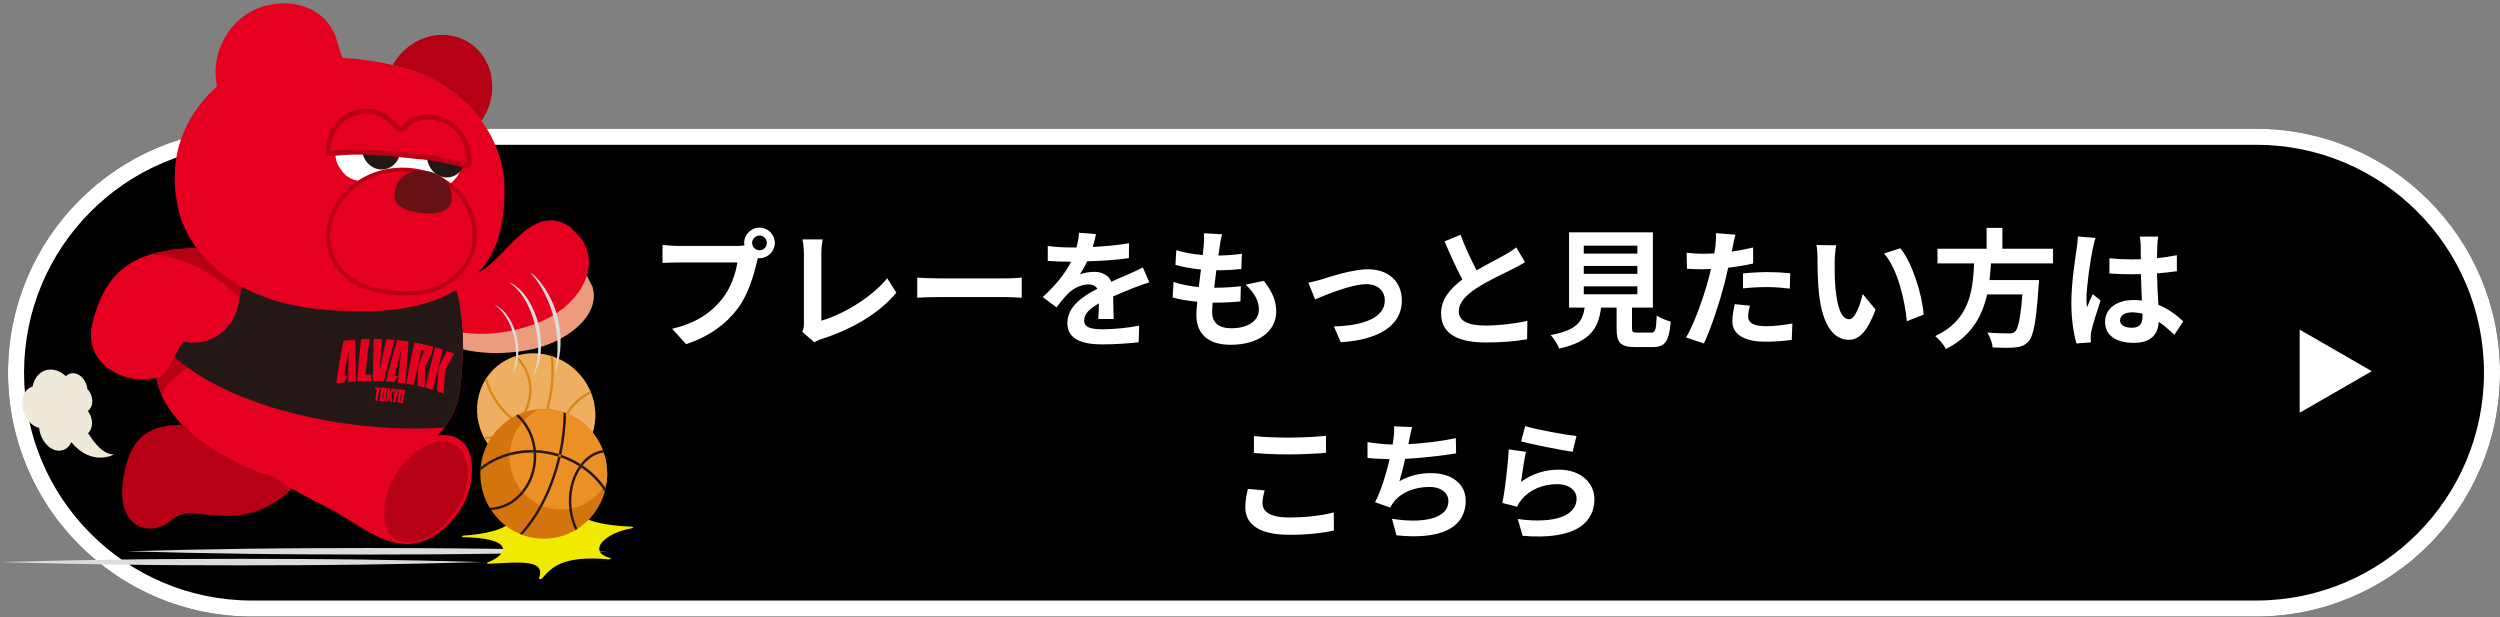
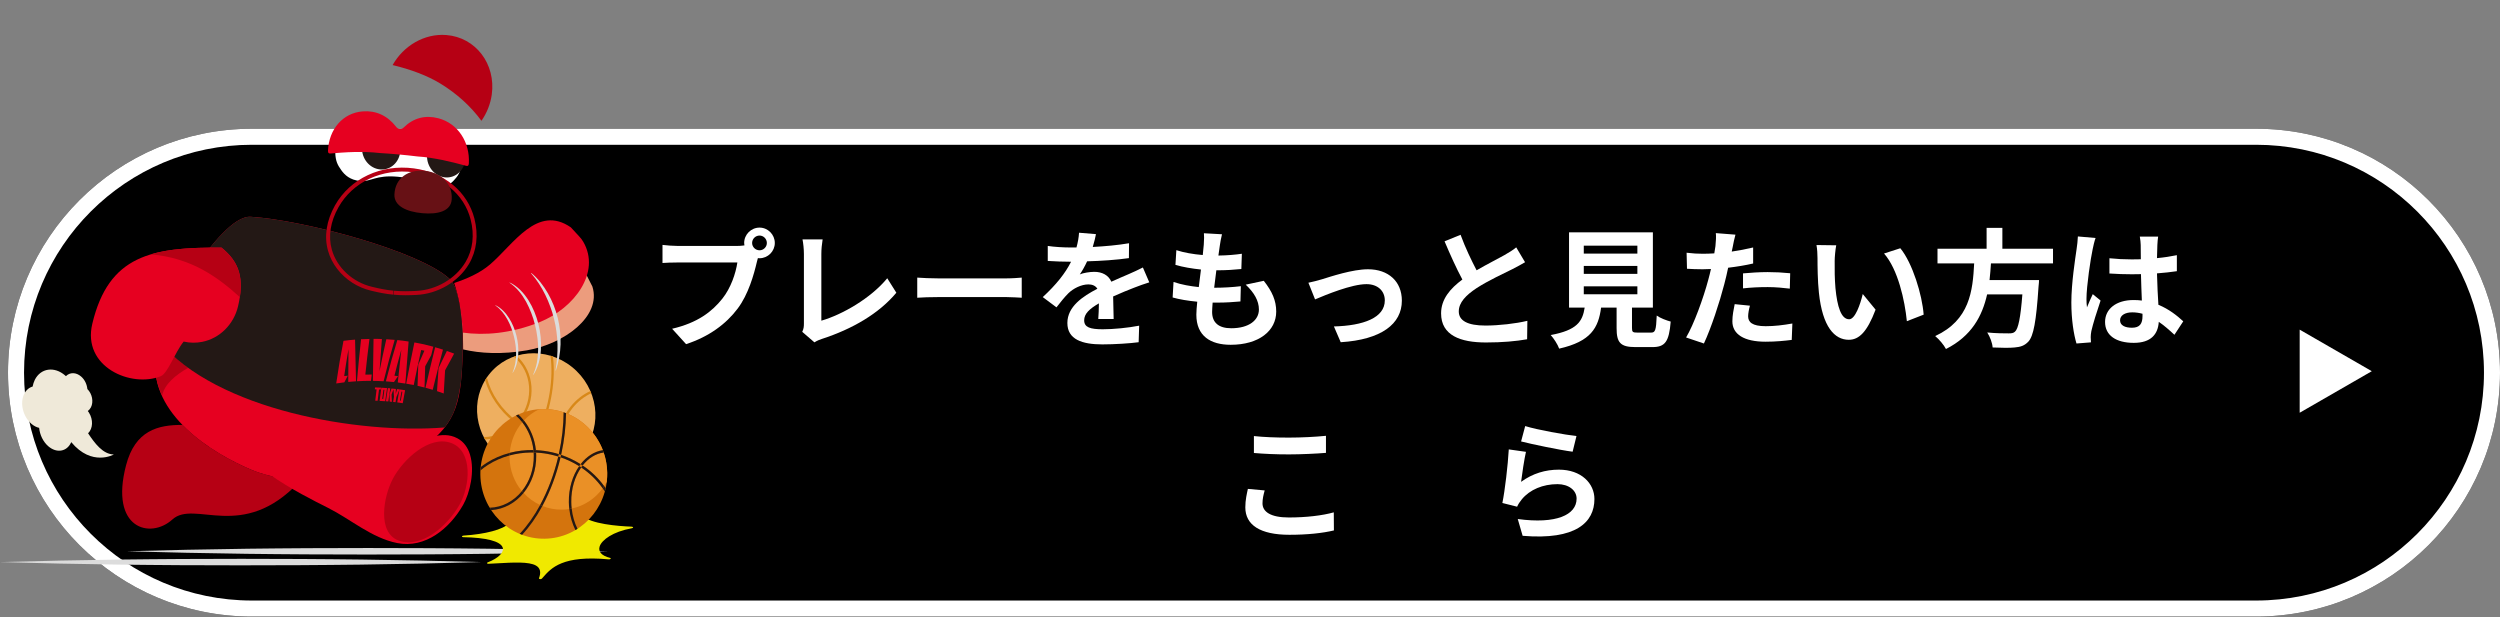
<svg xmlns="http://www.w3.org/2000/svg" width="312" height="77" viewBox="0 0 312 77" fill="none">
  <rect x="0" y="0" width="312" height="77" fill="#808080" stroke="none" />
  <path d="M1 46.507C1 29.696 14.628 16.067 31.44 16.067H281.56C298.372 16.067 312 29.696 312 46.507V46.507C312 63.318 298.372 76.947 281.56 76.947H31.44C14.628 76.947 1 63.318 1 46.507V46.507Z" fill="black" />
  <path fill-rule="evenodd" clip-rule="evenodd" d="M281.56 18.067H31.44C15.733 18.067 3 30.8 3 46.507C3 62.214 15.733 74.947 31.44 74.947H281.56C297.267 74.947 310 62.214 310 46.507C310 30.8 297.267 18.067 281.56 18.067ZM31.44 16.067C14.628 16.067 1 29.696 1 46.507C1 63.318 14.628 76.947 31.44 76.947H281.56C298.372 76.947 312 63.318 312 46.507C312 29.696 298.372 16.067 281.56 16.067H31.44Z" fill="white" />
  <path d="M296 46.325L287 51.51L287 41.139L296 46.325Z" fill="white" />
  <path d="M93.864 30.325C93.864 30.821 94.28 31.237 94.792 31.237C95.288 31.237 95.704 30.821 95.704 30.325C95.704 29.813 95.288 29.397 94.792 29.397C94.28 29.397 93.864 29.813 93.864 30.325ZM92.872 30.325C92.872 29.269 93.736 28.405 94.792 28.405C95.832 28.405 96.696 29.269 96.696 30.325C96.696 31.365 95.832 32.229 94.792 32.229C94.728 32.229 94.648 32.229 94.584 32.213C94.536 32.389 94.504 32.549 94.456 32.693C94.088 34.261 93.4 36.741 92.056 38.517C90.616 40.437 88.472 42.021 85.624 42.949L83.88 41.029C87.048 40.293 88.856 38.901 90.152 37.269C91.208 35.941 91.816 34.133 92.024 32.757H84.584C83.848 32.757 83.08 32.789 82.68 32.821V30.565C83.144 30.629 84.056 30.693 84.584 30.693H91.992C92.216 30.693 92.568 30.677 92.904 30.629C92.888 30.533 92.872 30.437 92.872 30.325Z" fill="white" />
  <path d="M100.12 41.413C100.312 41.013 100.328 40.741 100.328 40.373V31.701C100.328 31.093 100.248 30.341 100.152 29.877H102.664C102.568 30.501 102.504 31.077 102.504 31.701V40.021C105.112 39.269 108.68 37.221 110.728 34.725L111.864 36.533C109.672 39.157 106.36 41.061 102.584 42.293C102.36 42.373 102.008 42.485 101.64 42.725L100.12 41.413Z" fill="white" />
  <path d="M114.472 34.645C115.048 34.693 116.216 34.741 117.048 34.741H125.64C126.392 34.741 127.096 34.677 127.512 34.645V37.157C127.128 37.141 126.312 37.077 125.64 37.077H117.048C116.136 37.077 115.064 37.109 114.472 37.157V34.645Z" fill="white" />
  <path d="M136.776 29.221C136.696 29.621 136.584 30.149 136.376 30.821C137.896 30.741 139.496 30.597 140.904 30.357L140.888 32.213C139.368 32.437 137.4 32.565 135.672 32.613C135.4 33.205 135.08 33.781 134.76 34.245C135.176 34.053 136.04 33.925 136.568 33.925C137.544 33.925 138.344 34.341 138.696 35.157C139.528 34.773 140.2 34.501 140.856 34.213C141.48 33.941 142.04 33.685 142.632 33.381L143.432 35.237C142.92 35.381 142.072 35.701 141.528 35.909C140.808 36.197 139.896 36.549 138.92 36.997C138.936 37.893 138.968 39.077 138.984 39.813H137.064C137.112 39.333 137.128 38.565 137.144 37.861C135.944 38.549 135.304 39.173 135.304 39.973C135.304 40.853 136.056 41.093 137.624 41.093C138.984 41.093 140.76 40.917 142.168 40.645L142.104 42.709C141.048 42.853 139.08 42.981 137.576 42.981C135.064 42.981 133.208 42.373 133.208 40.309C133.208 38.261 135.128 36.981 136.952 36.037C136.712 35.637 136.28 35.493 135.832 35.493C134.936 35.493 133.944 36.005 133.336 36.597C132.856 37.077 132.392 37.653 131.848 38.357L130.136 37.077C131.816 35.525 132.952 34.101 133.672 32.661C133.592 32.661 133.528 32.661 133.464 32.661C132.808 32.661 131.64 32.629 130.76 32.565V30.693C131.576 30.821 132.76 30.885 133.576 30.885C133.816 30.885 134.088 30.885 134.344 30.885C134.52 30.245 134.632 29.621 134.664 29.045L136.776 29.221Z" fill="white" />
  <path d="M152.504 29.237C152.36 29.813 152.296 30.245 152.232 30.661C152.184 30.933 152.12 31.365 152.056 31.893C153.208 31.877 154.232 31.781 154.984 31.669L154.92 33.573C153.96 33.669 153.08 33.733 151.8 33.733C151.704 34.437 151.608 35.189 151.528 35.909C151.56 35.909 151.608 35.909 151.64 35.909C152.632 35.909 153.816 35.845 154.856 35.717L154.808 37.621C153.912 37.701 152.984 37.765 151.976 37.765C151.768 37.765 151.544 37.765 151.336 37.765C151.304 38.245 151.272 38.645 151.272 38.933C151.272 40.261 152.088 40.965 153.656 40.965C155.896 40.965 157.112 39.941 157.112 38.629C157.112 37.541 156.52 36.517 155.464 35.525L157.72 35.045C158.776 36.389 159.272 37.525 159.272 38.885C159.272 41.301 157.096 43.029 153.592 43.029C151.08 43.029 149.304 41.941 149.304 39.269C149.304 38.885 149.352 38.309 149.416 37.653C148.248 37.541 147.192 37.365 146.344 37.125L146.456 35.189C147.496 35.541 148.568 35.717 149.608 35.829C149.704 35.109 149.8 34.357 149.88 33.637C148.776 33.525 147.64 33.333 146.696 33.061L146.808 31.221C147.736 31.525 148.936 31.733 150.104 31.829C150.152 31.333 150.2 30.901 150.232 30.533C150.28 29.781 150.28 29.461 150.248 29.109L152.504 29.237Z" fill="white" />
  <path d="M163.288 35.285C163.768 35.189 164.504 34.997 164.984 34.853C166.072 34.517 168.792 33.605 170.728 33.605C173.256 33.605 174.952 35.109 174.952 37.525C174.952 40.421 172.408 42.389 167.32 42.709L166.472 40.741C170.136 40.645 172.824 39.669 172.824 37.493C172.824 36.293 171.928 35.461 170.536 35.461C168.68 35.461 165.48 36.789 164.12 37.365L163.288 35.285Z" fill="white" />
  <path d="M182.28 29.301C182.888 30.965 183.64 32.501 184.28 33.733C185.592 32.965 186.984 32.277 187.736 31.845C188.344 31.493 188.808 31.221 189.224 30.869L190.328 32.725C189.848 33.013 189.336 33.285 188.744 33.589C187.752 34.085 185.736 35.013 184.28 35.957C182.952 36.837 182.056 37.749 182.056 38.869C182.056 40.021 183.16 40.629 185.384 40.629C187.032 40.629 189.192 40.389 190.616 40.037L190.584 42.341C189.224 42.581 187.528 42.741 185.448 42.741C182.264 42.741 179.848 41.861 179.848 39.109C179.848 37.349 180.968 36.021 182.504 34.885C181.768 33.525 181 31.813 180.28 30.117L182.28 29.301Z" fill="white" />
  <path d="M197.656 35.733V36.725H204.344V35.733H197.656ZM197.656 33.189V34.181H204.344V33.189H197.656ZM197.656 30.661V31.653H204.344V30.661H197.656ZM204.376 41.509H206.04C206.584 41.509 206.68 41.237 206.76 39.381C207.16 39.685 208.008 40.005 208.504 40.133C208.296 42.661 207.8 43.317 206.216 43.317H204.104C202.2 43.317 201.752 42.741 201.752 40.949V38.389H199.816C199.48 40.933 198.536 42.613 194.584 43.509C194.408 42.997 193.896 42.213 193.528 41.813C196.808 41.205 197.496 40.133 197.768 38.389H195.816V28.997H206.28V38.389H203.672V40.933C203.672 41.445 203.768 41.509 204.376 41.509Z" fill="white" />
  <path d="M218.392 38.149C218.264 38.597 218.168 39.125 218.168 39.477C218.168 40.181 218.648 40.709 220.36 40.709C221.432 40.709 222.536 40.581 223.688 40.373L223.608 42.421C222.712 42.533 221.624 42.645 220.344 42.645C217.656 42.645 216.2 41.717 216.2 40.101C216.2 39.365 216.36 38.597 216.488 37.957L218.392 38.149ZM216.584 29.285C216.456 29.717 216.312 30.437 216.248 30.789C216.216 30.965 216.168 31.173 216.12 31.397C217.016 31.269 217.912 31.093 218.792 30.885V32.885C217.832 33.109 216.744 33.285 215.672 33.413C215.528 34.101 215.368 34.805 215.192 35.461C214.616 37.701 213.544 40.965 212.648 42.869L210.424 42.117C211.384 40.517 212.6 37.157 213.192 34.917C213.304 34.485 213.432 34.037 213.528 33.573C213.16 33.589 212.808 33.605 212.472 33.605C211.704 33.605 211.096 33.573 210.536 33.541L210.488 31.541C211.304 31.637 211.848 31.669 212.504 31.669C212.968 31.669 213.448 31.653 213.944 31.621C214.008 31.269 214.056 30.965 214.088 30.709C214.152 30.117 214.184 29.461 214.136 29.093L216.584 29.285ZM217.528 34.117C218.424 34.037 219.576 33.957 220.6 33.957C221.512 33.957 222.472 34.005 223.416 34.101L223.368 36.021C222.568 35.925 221.592 35.829 220.616 35.829C219.528 35.829 218.536 35.877 217.528 35.989V34.117Z" fill="white" />
  <path d="M229.16 30.613C229.048 31.189 228.968 32.117 228.968 32.565C228.952 33.605 228.968 34.805 229.064 35.957C229.288 38.261 229.768 39.845 230.776 39.845C231.528 39.845 232.168 37.973 232.472 36.693L234.072 38.645C233.016 41.429 232.008 42.405 230.728 42.405C228.968 42.405 227.448 40.821 227 36.533C226.84 35.061 226.824 33.189 226.824 32.213C226.824 31.765 226.792 31.077 226.696 30.581L229.16 30.613ZM237.16 30.981C238.68 32.821 239.896 36.821 240.072 39.269L237.976 40.085C237.72 37.509 236.872 33.621 235.128 31.637L237.16 30.981Z" fill="white" />
  <path d="M256.216 32.869H248.472C248.424 33.557 248.376 34.261 248.296 34.949H254.472C254.472 34.949 254.456 35.525 254.408 35.781C254.12 40.133 253.784 41.925 253.144 42.629C252.664 43.141 252.168 43.301 251.416 43.365C250.824 43.429 249.752 43.413 248.68 43.365C248.648 42.821 248.36 42.037 248.008 41.493C249.112 41.605 250.232 41.605 250.696 41.605C251.048 41.605 251.272 41.573 251.464 41.397C251.88 41.045 252.168 39.653 252.392 36.741H247.992C247.384 39.445 246.056 41.941 242.856 43.557C242.584 43.029 242.008 42.357 241.512 41.941C245.832 39.941 246.2 36.293 246.376 32.869H241.8V31.045H247.928V28.437H249.896V31.045H256.216V32.869Z" fill="white" />
  <path d="M264.584 39.973C264.584 40.629 265.224 40.901 266.072 40.901C267.048 40.901 267.384 40.389 267.384 39.445C267.384 39.365 267.384 39.269 267.384 39.157C266.968 39.045 266.536 38.981 266.104 38.981C265.192 38.981 264.584 39.365 264.584 39.973ZM269.336 29.525C269.288 29.829 269.256 30.213 269.24 30.565C269.224 30.917 269.208 31.509 269.192 32.213C270.072 32.133 270.904 32.005 271.672 31.845V33.845C270.904 33.957 270.072 34.053 269.192 34.117C269.224 35.669 269.304 36.949 269.368 38.037C270.696 38.581 271.704 39.397 272.472 40.101L271.368 41.781C270.696 41.157 270.056 40.597 269.416 40.165C269.32 41.701 268.456 42.789 266.296 42.789C264.088 42.789 262.712 41.861 262.712 40.181C262.712 38.565 264.088 37.445 266.264 37.445C266.632 37.445 266.984 37.461 267.304 37.509C267.272 36.517 267.208 35.349 267.192 34.213C266.808 34.229 266.424 34.229 266.056 34.229C265.112 34.229 264.2 34.197 263.256 34.133V32.229C264.168 32.325 265.096 32.373 266.056 32.373C266.424 32.373 266.808 32.373 267.176 32.357C267.176 31.573 267.16 30.917 267.16 30.581C267.16 30.341 267.112 29.845 267.048 29.525H269.336ZM261.528 29.701C261.4 30.021 261.208 30.837 261.16 31.125C260.92 32.197 260.392 35.717 260.392 37.317C260.392 37.637 260.408 38.037 260.456 38.357C260.664 37.797 260.936 37.253 261.176 36.709L262.152 37.509C261.704 38.821 261.192 40.453 261 41.317C260.952 41.541 260.92 41.893 260.92 42.069C260.92 42.229 260.936 42.501 260.952 42.725L259.144 42.869C258.808 41.749 258.504 39.925 258.504 37.749C258.504 35.333 258.984 32.309 259.16 31.077C259.224 30.629 259.304 30.021 259.32 29.509L261.528 29.701Z" fill="white" />
  <path d="M156.488 54.421C157.672 54.549 159.16 54.613 160.84 54.613C162.424 54.613 164.248 54.517 165.48 54.389V56.517C164.36 56.613 162.376 56.709 160.856 56.709C159.176 56.709 157.784 56.645 156.488 56.533V54.421ZM157.832 61.205C157.672 61.781 157.56 62.277 157.56 62.821C157.56 63.845 158.536 64.581 160.84 64.581C163 64.581 165.048 64.341 166.456 63.941L166.472 66.197C165.08 66.533 163.16 66.741 160.92 66.741C157.256 66.741 155.416 65.509 155.416 63.317C155.416 62.389 155.608 61.605 155.736 61.013L157.832 61.205Z" fill="white" />
-   <path d="M176.248 53.301C176.072 53.861 175.976 54.405 175.864 54.933C175.832 55.077 175.8 55.253 175.768 55.429C177.592 55.333 179.752 55.093 181.688 54.677L181.72 56.581C180.056 56.853 177.512 57.157 175.368 57.269C175.144 58.245 174.888 59.269 174.648 60.053C175.944 59.333 177.192 59.045 178.616 59.045C181.208 59.045 182.92 60.421 182.92 62.469C182.92 66.069 179.448 67.365 174.28 66.805L173.72 64.741C177.224 65.317 180.76 64.885 180.76 62.533C180.76 61.573 179.944 60.773 178.376 60.773C176.536 60.773 174.904 61.429 173.944 62.645C173.768 62.869 173.656 63.077 173.496 63.349L171.608 62.677C172.376 61.189 173.016 59.061 173.432 57.301C172.424 57.285 171.48 57.237 170.664 57.157V55.173C171.624 55.333 172.824 55.461 173.8 55.477C173.832 55.237 173.864 55.013 173.896 54.821C173.992 54.133 174.008 53.733 173.976 53.205L176.248 53.301Z" fill="white" />
  <path d="M190.344 53.173C191.864 53.653 195.352 54.261 196.744 54.421L196.264 56.373C194.648 56.165 191.08 55.413 189.832 55.093L190.344 53.173ZM190.44 56.389C190.232 57.269 189.944 59.221 189.832 60.133C191.288 59.077 192.872 58.613 194.552 58.613C197.352 58.613 198.984 60.341 198.984 62.277C198.984 65.189 196.68 67.429 190.024 66.869L189.416 64.773C194.216 65.429 196.76 64.261 196.76 62.229C196.76 61.189 195.768 60.421 194.376 60.421C192.568 60.421 190.936 61.093 189.928 62.309C189.64 62.661 189.48 62.917 189.336 63.237L187.496 62.773C187.816 61.205 188.184 58.069 188.296 56.085L190.44 56.389Z" fill="white" />
  <g clip-path="url(#clip0_241_1271)">
    <path d="M73.933 35.766C73.865 35.646 73.262 34.438 73.241 34.407C70.542 30.663 66.13 35.037 62.616 36.703C60.913 37.511 59.06 37.828 57.394 38.016C57.672 39.703 57.812 41.655 57.801 43.608C59.927 44.108 62.605 44.259 65.758 43.722C70.408 42.926 75.099 39.468 73.933 35.771V35.766Z" fill="#EC9C7D" />
    <path d="M72.787 30.168C72.648 29.929 72.477 29.71 72.291 29.512C71.925 29.116 71.27 28.398 71.244 28.377C67.059 25.482 64.118 30.46 61.161 33.001C59.86 34.115 58.199 34.808 56.681 35.323C57.218 36.891 57.636 39.13 57.755 41.509C60.412 41.879 63.73 41.645 67.332 40.208C71.672 38.479 75.021 33.98 72.787 30.168Z" fill="#E60020" />
    <path d="M22.778 53.032C19.733 53.006 16.869 53.709 15.734 58.057C13.644 66.034 18.779 67.315 21.514 64.831C24.3 62.306 30.229 67.7 37.34 60.15C37.34 60.062 37.34 59.978 37.335 59.895C35.111 59.765 33.073 59.338 31.427 58.65C28.702 57.51 25.286 55.604 22.783 53.032H22.778Z" fill="#B60014" />
    <path d="M61.032 46.732C63.498 43.608 68.132 43.186 71.383 45.8C74.634 48.408 75.274 53.063 72.813 56.188C70.346 59.312 65.712 59.734 62.461 57.12C59.21 54.511 58.57 49.856 61.032 46.732Z" fill="#EEAF60" />
    <path d="M70.016 55.058C69.918 55.047 69.82 55.037 69.717 55.026C69.758 56.125 70.135 57.135 70.847 57.88C70.934 57.828 71.022 57.776 71.11 57.718C70.429 57.031 70.062 56.089 70.011 55.058H70.016Z" fill="#D88818" />
    <path d="M69.717 54.725C69.815 54.741 69.913 54.752 70.011 54.757C70.026 53.502 70.496 52.148 71.414 50.976C72.09 50.117 72.921 49.477 73.793 49.076C73.757 48.982 73.716 48.888 73.68 48.8C72.761 49.216 71.889 49.888 71.177 50.789C70.222 52.002 69.732 53.413 69.711 54.725H69.717Z" fill="#D88818" />
    <path d="M64.757 52.33C64.685 52.418 64.613 52.507 64.541 52.59C64.623 52.653 64.701 52.71 64.783 52.767C64.856 52.684 64.922 52.6 64.995 52.517C66.992 49.987 66.734 46.399 64.458 44.399C64.345 44.436 64.236 44.472 64.123 44.509C66.404 46.378 66.692 49.877 64.763 52.33H64.757Z" fill="#D88818" />
    <path d="M64.577 52.991C64.494 52.934 64.417 52.871 64.334 52.809C63.245 53.928 61.806 54.522 60.371 54.553C60.423 54.652 60.474 54.751 60.531 54.85C62.002 54.782 63.467 54.142 64.577 52.991Z" fill="#D88818" />
    <path d="M67.111 54.032C67.203 54.069 67.296 54.105 67.389 54.142C68.844 50.768 69.36 47.331 69.004 44.483C68.901 44.446 68.803 44.415 68.7 44.384C69.082 47.201 68.576 50.643 67.111 54.027V54.032Z" fill="#D88818" />
    <path d="M67.27 54.423C67.178 54.386 67.085 54.35 66.992 54.313C66.987 54.329 66.981 54.345 66.971 54.355C66.311 55.824 65.511 57.167 64.628 58.354C64.727 58.391 64.825 58.427 64.923 58.458C65.8 57.276 66.584 55.938 67.245 54.48C67.255 54.459 67.26 54.444 67.27 54.423Z" fill="#D88818" />
    <path d="M66.373 53.71C65.805 53.434 65.279 53.117 64.783 52.768C64.716 52.846 64.649 52.919 64.577 52.992C65.093 53.361 65.65 53.694 66.244 53.981C66.491 54.101 66.744 54.21 66.992 54.309C67.033 54.215 67.074 54.127 67.111 54.033C66.863 53.934 66.615 53.825 66.367 53.71H66.373Z" fill="#D88818" />
    <path d="M67.389 54.142C67.348 54.235 67.312 54.329 67.27 54.418C68.076 54.72 68.896 54.917 69.716 55.027C69.716 54.928 69.716 54.824 69.716 54.72C68.937 54.615 68.158 54.423 67.394 54.142H67.389Z" fill="#D88818" />
    <path d="M70.011 54.756C70.011 54.861 70.011 54.959 70.011 55.058C71.275 55.183 72.524 55.079 73.685 54.736C73.742 54.616 73.788 54.491 73.84 54.371C72.637 54.767 71.332 54.897 70.005 54.756H70.011Z" fill="#D88818" />
    <path d="M64.334 52.809C64.401 52.736 64.474 52.663 64.541 52.59C62.605 51.143 61.279 49.169 60.758 47.112C60.681 47.222 60.608 47.336 60.541 47.451C61.088 49.372 62.311 51.2 64.056 52.6C64.143 52.673 64.241 52.741 64.334 52.809Z" fill="#D88818" />
    <path d="M70.011 54.756C69.913 54.745 69.815 54.735 69.717 54.725C69.717 54.829 69.717 54.928 69.717 55.032C69.815 55.043 69.913 55.053 70.016 55.064C70.016 54.965 70.011 54.86 70.016 54.761L70.011 54.756Z" fill="#D88818" />
    <path d="M64.535 52.59C64.468 52.663 64.401 52.741 64.329 52.809C64.412 52.872 64.489 52.934 64.572 52.992C64.644 52.919 64.711 52.846 64.778 52.767C64.695 52.71 64.613 52.647 64.535 52.59Z" fill="#D88818" />
    <path d="M67.111 54.032C67.069 54.126 67.033 54.215 66.992 54.309C67.085 54.345 67.178 54.387 67.27 54.418C67.312 54.324 67.348 54.236 67.389 54.142C67.296 54.105 67.203 54.069 67.111 54.032Z" fill="#D88818" />
    <path d="M60.098 70.147C55.113 70.002 50.128 69.897 45.138 69.83C42.64 69.793 40.137 69.783 37.64 69.762C34.636 69.752 33.135 69.746 30.131 69.741C27.123 69.752 25.621 69.752 22.613 69.762C20.105 69.783 17.597 69.793 15.089 69.83C10.057 69.897 5.026 70.002 0 70.147C4.985 70.293 9.97 70.397 14.955 70.465C17.452 70.501 19.955 70.512 22.453 70.533C25.456 70.543 26.958 70.543 29.961 70.553C32.97 70.543 34.471 70.538 37.48 70.533C39.988 70.512 42.496 70.501 45.004 70.465C50.035 70.397 55.066 70.293 60.092 70.147H60.098Z" fill="#DCDCDC" />
    <path d="M75.909 68.799C70.924 68.653 65.939 68.549 60.949 68.481C58.451 68.445 55.949 68.434 53.451 68.413C50.448 68.403 48.946 68.398 45.943 68.393C42.934 68.403 41.432 68.403 38.424 68.413C35.916 68.434 33.408 68.445 30.9 68.481C25.869 68.549 20.843 68.653 15.811 68.799C20.796 68.945 25.781 69.049 30.771 69.116C33.269 69.153 35.772 69.163 38.269 69.184C41.273 69.195 42.774 69.195 45.778 69.205C48.786 69.195 50.288 69.189 53.296 69.184C55.804 69.163 58.312 69.153 60.82 69.116C65.851 69.049 70.877 68.945 75.909 68.799Z" fill="#DCDCDC" />
    <path d="M19.45 44.269C20.089 40.27 22.159 36.261 24.631 32.954C26.287 30.736 29.172 26.914 31.303 27.055C38.078 27.497 52.398 31.361 56.124 34.818C57.461 36.058 57.874 40.921 57.75 44.144C57.538 49.554 57.27 52.824 52.574 55.964C45.963 60.385 36.701 60.859 31.422 58.651C26.313 56.511 18.773 51.705 19.388 44.811C19.403 44.634 19.419 44.446 19.444 44.274L19.45 44.269Z" fill="#E60020" />
    <path d="M19.816 42.54C19.831 42.472 19.852 42.405 19.873 42.337C19.697 42.977 19.553 43.623 19.449 44.269C19.419 44.446 19.408 44.628 19.393 44.805C19.243 46.461 19.578 47.976 20.239 49.356C20.538 47.94 21.916 46.789 23.49 45.904C22.086 44.894 20.843 43.774 19.821 42.535L19.816 42.54Z" fill="#B60014" />
    <path d="M55.448 53.35C55.52 53.282 55.593 53.204 55.66 53.126C56.057 52.58 56.377 52.017 56.63 51.424C57.027 50.408 57.321 49.153 57.512 47.779C57.636 46.675 57.693 45.472 57.744 44.144C57.868 40.916 57.455 36.058 56.119 34.818C52.393 31.361 38.073 27.497 31.297 27.055C29.161 26.914 26.282 30.736 24.625 32.954C22.515 35.782 20.693 39.124 19.811 42.54C27.014 51.236 44.895 54.199 55.443 53.35H55.448Z" fill="#231815" />
    <path d="M49.849 48.596C49.736 49.247 49.684 49.575 49.576 50.22C49.854 50.257 49.988 50.272 50.262 50.319C50.375 49.674 50.437 49.351 50.556 48.7C50.272 48.653 50.133 48.632 49.849 48.596ZM50.019 50.012C49.973 50.007 49.952 50.002 49.906 49.996C49.983 49.543 50.025 49.319 50.102 48.867C50.148 48.872 50.169 48.877 50.215 48.882C50.138 49.335 50.097 49.559 50.019 50.007V50.012Z" fill="#E60020" />
    <path d="M50.995 42.618C50.824 44.727 50.742 45.779 50.587 47.867C50.21 47.81 50.019 47.779 49.643 47.732C49.813 46.102 49.901 45.279 50.087 43.634C49.725 44.936 49.555 45.587 49.225 46.888C49.405 46.909 49.493 46.919 49.674 46.94C49.467 47.232 49.364 47.383 49.168 47.68C48.765 47.638 48.564 47.617 48.157 47.591C48.683 45.529 48.972 44.498 49.586 42.441C50.154 42.499 50.437 42.535 51 42.624L50.995 42.618Z" fill="#E60020" />
    <path d="M43.461 47.664C43.461 46.029 43.471 45.211 43.492 43.576C43.259 44.92 43.151 45.591 42.955 46.935C43.135 46.914 43.228 46.904 43.409 46.883C43.233 47.216 43.146 47.383 42.975 47.716C42.568 47.763 42.361 47.794 41.959 47.856C42.274 45.732 42.454 44.664 42.867 42.535C43.445 42.462 43.734 42.431 44.312 42.384C44.353 44.467 44.379 45.508 44.431 47.586C44.044 47.612 43.848 47.627 43.461 47.664Z" fill="#E60020" />
    <path d="M46.309 47.529C45.607 47.529 45.256 47.539 44.549 47.581C44.73 45.487 44.833 44.436 45.06 42.337C45.478 42.316 45.69 42.306 46.108 42.301C45.881 44.087 45.783 44.977 45.592 46.753C45.912 46.742 46.072 46.742 46.392 46.742C46.355 47.06 46.335 47.216 46.299 47.529H46.309Z" fill="#E60020" />
    <path d="M46.614 42.29C47.032 42.29 47.243 42.29 47.661 42.311C47.532 43.92 47.47 44.727 47.362 46.331C47.682 44.732 47.852 43.935 48.213 42.337C48.631 42.358 48.838 42.373 49.256 42.415C48.657 44.477 48.383 45.513 47.873 47.58C47.341 47.549 47.073 47.539 46.536 47.533C46.562 45.446 46.577 44.394 46.619 42.295L46.614 42.29Z" fill="#E60020" />
    <path d="M47.522 48.621C47.434 48.621 47.393 48.616 47.3 48.611C47.227 49.173 47.191 49.455 47.124 50.017C47.006 50.017 46.949 50.012 46.83 50.006C46.897 49.444 46.928 49.163 47.001 48.595C46.913 48.595 46.866 48.595 46.779 48.59C46.789 48.496 46.794 48.45 46.804 48.351C47.104 48.356 47.248 48.361 47.547 48.377C47.532 48.47 47.527 48.517 47.517 48.611L47.522 48.621Z" fill="#E60020" />
    <path d="M48.456 50.101C48.337 50.09 48.28 50.085 48.167 50.075C48.26 49.419 48.306 49.091 48.404 48.435C48.523 48.445 48.585 48.45 48.703 48.461C48.605 49.117 48.554 49.445 48.461 50.096L48.456 50.101Z" fill="#E60020" />
    <path d="M49.354 50.194C49.24 50.179 49.178 50.173 49.065 50.163C49.106 49.908 49.127 49.778 49.168 49.523C49.142 49.148 49.132 48.965 49.106 48.59C49.008 48.851 48.956 48.981 48.864 49.241C48.884 49.606 48.889 49.788 48.91 50.147C48.801 50.137 48.745 50.132 48.636 50.121C48.626 49.762 48.621 49.58 48.611 49.221C48.709 48.929 48.76 48.778 48.858 48.486C48.956 48.497 49.008 48.502 49.106 48.512C49.225 48.523 49.287 48.533 49.405 48.544C49.395 48.794 49.39 48.919 49.38 49.169C49.452 48.924 49.488 48.804 49.56 48.559C49.679 48.575 49.741 48.58 49.859 48.596C49.699 48.976 49.622 49.169 49.467 49.554C49.426 49.809 49.405 49.939 49.364 50.194H49.354Z" fill="#E60020" />
    <path d="M52.109 48.153C52.151 47.101 52.166 46.575 52.202 45.513C52.501 44.815 52.651 44.466 52.966 43.768C52.806 43.732 52.723 43.711 52.563 43.68C52.171 45.435 51.985 46.309 51.635 48.054C51.263 47.981 51.072 47.944 50.695 47.882C51.082 45.83 51.284 44.804 51.717 42.737C52.672 42.909 53.147 43.013 54.075 43.268C53.972 43.69 53.92 43.904 53.817 44.325C53.513 44.877 53.363 45.153 53.064 45.711C53.033 46.773 53.017 47.304 52.981 48.361C52.636 48.272 52.46 48.231 52.104 48.153H52.109Z" fill="#E60020" />
    <path d="M54.008 48.648C53.647 48.539 53.467 48.487 53.1 48.393C53.559 46.378 53.802 45.368 54.308 43.337C54.7 43.452 54.896 43.509 55.283 43.634C54.751 45.649 54.493 46.649 54.003 48.648H54.008Z" fill="#E60020" />
    <path d="M54.54 48.814C54.617 47.669 54.658 47.096 54.731 45.94C55.138 45.081 55.345 44.654 55.768 43.8C56.134 43.925 56.315 43.992 56.676 44.133C56.217 44.961 55.99 45.377 55.546 46.216C55.484 47.377 55.448 47.955 55.376 49.106C55.04 48.981 54.875 48.923 54.535 48.814H54.54Z" fill="#E60020" />
    <path d="M47.589 48.388C47.501 49.044 47.46 49.372 47.377 50.033C47.656 50.044 47.795 50.054 48.074 50.075C48.167 49.419 48.213 49.091 48.306 48.435C48.017 48.414 47.878 48.403 47.589 48.388ZM47.816 49.788C47.769 49.788 47.749 49.788 47.702 49.783C47.764 49.33 47.795 49.101 47.857 48.643C47.904 48.643 47.929 48.643 47.976 48.648C47.914 49.106 47.883 49.33 47.821 49.788H47.816Z" fill="#E60020" />
    <path d="M25.219 42.665C24.496 42.805 23.733 42.816 22.922 42.628C21.818 43.998 20.936 46.596 20.074 46.945C16.389 48.439 10.228 45.81 11.518 40.41C13.567 31.824 18.964 30.84 27.644 30.902C29.915 32.735 30.524 34.807 29.703 38.244C29.177 40.462 27.438 42.233 25.219 42.665Z" fill="#E60020" />
    <path d="M29.93 37.088C30.353 34.328 29.641 32.521 27.644 30.907C27.598 30.907 27.551 30.907 27.505 30.907C27.092 30.907 26.689 30.907 26.292 30.907C26.271 30.907 26.251 30.907 26.23 30.907C25.838 30.907 25.456 30.918 25.079 30.928C25.048 30.928 25.017 30.928 24.986 30.928C24.233 30.949 23.506 30.991 22.809 31.048C22.778 31.048 22.752 31.048 22.721 31.053C22.024 31.116 21.354 31.199 20.719 31.308C20.698 31.308 20.683 31.313 20.662 31.319C20.342 31.376 20.027 31.438 19.723 31.506C19.718 31.506 19.707 31.506 19.702 31.506C19.393 31.579 19.088 31.657 18.794 31.746C23.96 32.162 27.309 34.703 29.925 37.078L29.93 37.088Z" fill="#B60014" />
-     <path d="M56.62 36.375C52.182 38.89 46.887 39.009 41.856 38.754C36.577 38.489 30.988 37.088 27.097 33.641C24.754 31.563 22.773 29.147 22.102 25.383C22.081 25.263 22.061 25.148 22.04 25.029C21.89 24.195 21.813 23.352 21.802 22.503C21.802 22.212 21.802 21.92 21.823 21.628C21.823 21.571 21.823 21.509 21.823 21.451C21.947 17.457 23.97 13.49 27.076 10.792C27.051 10.662 27.03 10.522 27.004 10.376C26.364 6.288 28.753 2.326 32.263 0.998C36.061 -0.439 40.751 0.727 42.047 5.049C42.294 5.867 42.439 6.418 42.588 6.835C42.635 6.97 42.687 7.095 42.738 7.205C47.264 7.502 51.831 8.517 54.963 10.433C59.778 13.375 63.07 18.218 62.967 24.008C62.869 29.527 61.558 33.578 56.625 36.375H56.62Z" fill="#E60020" />
    <path d="M3.906 52.876C2.869 51.98 2.461 50.319 3.008 49.179C3.251 48.684 3.633 48.367 4.072 48.242C4.128 47.95 4.216 47.663 4.345 47.403C5.083 45.93 6.791 45.695 8.128 46.856C8.159 46.888 8.195 46.914 8.226 46.945C8.716 46.445 9.495 46.44 10.125 46.992C10.579 47.382 10.847 47.971 10.904 48.554C11.502 49.142 11.704 50.137 11.348 50.835C11.244 51.032 11.11 51.184 10.955 51.293C11.002 51.355 11.048 51.418 11.095 51.486C11.657 52.371 11.601 53.49 10.992 54.073C11.812 55.302 12.829 56.698 14.207 56.719C14.207 56.719 11.466 58.281 8.891 55.177C8.881 55.198 8.876 55.214 8.865 55.235C8.329 56.38 7.065 56.588 6.027 55.693C5.372 55.125 4.964 54.25 4.887 53.397C4.557 53.324 4.216 53.152 3.901 52.881L3.906 52.876Z" fill="#EFE9D9" />
    <path d="M45.143 15.588C47.878 15.52 48.172 17.244 49.839 17.395C51.506 17.546 51.97 15.895 54.674 16.452C57.378 17.009 57.688 19.837 57.605 20.451C57.466 21.534 57.156 21.961 56.64 22.513C56.16 23.029 55.443 23.544 54.148 23.43C52.852 23.31 52.321 22.305 49.607 22.055C46.892 21.81 46.263 22.711 44.967 22.591C43.672 22.472 43.012 21.831 42.589 21.232C42.134 20.592 41.871 20.118 41.84 19.019C41.825 18.395 42.413 15.656 45.143 15.588Z" fill="white" />
    <path d="M53.296 19.363C53.224 20.774 54.241 22.018 55.556 22.138C56.877 22.258 58.002 21.211 58.075 19.8C58.147 18.389 57.136 17.15 55.815 17.03C54.493 16.91 53.368 17.957 53.296 19.368V19.363Z" fill="#231815" />
    <path d="M45.179 18.374C45.107 19.785 46.118 21.024 47.439 21.144C48.76 21.264 49.885 20.217 49.957 18.806C50.03 17.395 49.018 16.155 47.697 16.036C46.376 15.916 45.251 16.963 45.179 18.374Z" fill="#231815" />
    <path d="M58.101 20.675C57.832 20.592 56.067 20.139 55.293 19.983C54.23 19.775 53.172 19.587 52.094 19.525C51.34 19.431 50.494 19.343 49.741 19.275C48.987 19.207 48.141 19.139 47.383 19.098C46.309 18.968 45.241 18.957 44.168 18.973C43.383 18.983 41.593 19.113 41.319 19.15C41.03 19.192 40.917 19.087 40.932 18.785C41.056 16.14 42.774 14.094 45.262 13.901C46.908 13.771 48.353 14.417 49.447 15.838C49.555 15.979 49.7 16.078 49.896 16.093C50.092 16.109 50.246 16.041 50.37 15.921C51.599 14.708 53.09 14.333 54.71 14.76C57.156 15.406 58.658 17.744 58.513 20.384C58.498 20.686 58.374 20.769 58.09 20.675H58.101Z" fill="#E60020" />
-     <path d="M40.813 19.322C40.622 19.134 40.638 18.853 40.643 18.765C40.777 15.921 42.666 13.792 45.236 13.589C47.001 13.448 48.533 14.162 49.674 15.646C49.741 15.734 49.813 15.776 49.916 15.786C50.019 15.796 50.097 15.765 50.169 15.692C51.449 14.432 53.038 14.005 54.772 14.458C57.301 15.125 58.957 17.572 58.807 20.415C58.807 20.509 58.787 20.785 58.58 20.941C58.369 21.097 58.106 21.014 58.018 20.983C57.76 20.899 56.016 20.452 55.242 20.301C54.24 20.103 53.162 19.91 52.063 19.842C51.335 19.754 50.51 19.665 49.73 19.592C49.725 19.592 49.715 19.592 49.71 19.592C48.931 19.52 48.105 19.457 47.357 19.415C46.278 19.285 45.194 19.28 44.178 19.296C43.399 19.306 41.623 19.436 41.36 19.473C41.319 19.478 41.242 19.488 41.149 19.483C41.04 19.473 40.911 19.436 40.808 19.332L40.813 19.322ZM50.577 16.156C50.386 16.343 50.148 16.432 49.885 16.406C49.622 16.38 49.395 16.255 49.225 16.031C48.203 14.698 46.877 14.089 45.292 14.213C43.017 14.391 41.34 16.286 41.221 18.811C41.221 18.822 41.221 18.837 41.221 18.848C41.236 18.848 41.252 18.848 41.273 18.843C41.541 18.806 43.362 18.676 44.157 18.66C45.189 18.645 46.299 18.65 47.393 18.785C48.126 18.827 48.962 18.89 49.746 18.962C49.751 18.962 49.761 18.962 49.767 18.962C50.551 19.035 51.387 19.124 52.099 19.212C53.214 19.28 54.313 19.473 55.334 19.676C56.124 19.832 57.91 20.29 58.173 20.379C58.173 20.379 58.209 20.389 58.224 20.394C58.224 20.384 58.224 20.373 58.224 20.358C58.358 17.832 56.888 15.656 54.648 15.062C54.375 14.989 54.101 14.943 53.838 14.916C52.61 14.807 51.516 15.219 50.572 16.151L50.577 16.156Z" fill="#B60014" />
-     <path d="M49.152 36.531C50.128 36.635 51.072 36.598 51.955 36.557C54.55 36.437 57.048 34.969 58.312 32.818C59.251 31.225 59.478 29.324 58.967 27.33C57.084 19.967 45.865 18.889 42.016 25.747C40.978 27.595 40.684 29.491 41.169 31.214C41.825 33.542 43.858 35.432 46.355 36.031C47.202 36.234 48.115 36.437 49.096 36.52" fill="#E60020" />
    <path d="M43.982 35.292C42.511 34.35 41.396 32.928 40.937 31.293C40.431 29.502 40.736 27.544 41.804 25.633C43.688 22.28 47.553 20.468 51.655 21.014C55.453 21.519 58.343 23.92 59.205 27.273C59.731 29.335 59.499 31.298 58.524 32.949C57.213 35.167 54.638 36.682 51.965 36.807C51.072 36.849 50.123 36.88 49.127 36.776L49.178 36.281C50.138 36.38 51.072 36.349 51.944 36.307C54.462 36.188 56.877 34.771 58.106 32.694C59.014 31.158 59.231 29.325 58.735 27.393C57.925 24.238 55.19 21.978 51.599 21.499C47.692 20.978 44.018 22.696 42.238 25.872C41.231 27.664 40.947 29.491 41.412 31.152C42.041 33.397 44.008 35.219 46.417 35.792C47.259 35.995 48.162 36.198 49.116 36.276L49.075 36.771C48.079 36.688 47.161 36.479 46.299 36.276C45.463 36.078 44.678 35.74 43.977 35.287L43.982 35.292Z" fill="#B60014" />
    <path d="M49.225 24.243C49.152 25.701 50.721 26.424 52.698 26.607C54.669 26.784 56.274 26.352 56.372 24.893C56.511 22.831 54.937 21.493 52.961 21.316C50.989 21.139 49.328 22.181 49.225 24.243Z" fill="#671115" />
    <path d="M66.543 46.731C66.987 45.742 67.141 44.69 67.157 43.649C67.157 43.519 67.157 43.389 67.152 43.258C67.147 43.128 67.152 42.998 67.136 42.868C67.126 42.738 67.121 42.607 67.105 42.477C67.09 42.347 67.079 42.217 67.059 42.087C66.997 41.571 66.899 41.056 66.77 40.551C66.651 40.045 66.491 39.546 66.3 39.061C66.12 38.572 65.893 38.103 65.65 37.645C65.144 36.739 64.499 35.901 63.602 35.297C63.602 35.297 63.591 35.276 63.596 35.266C63.602 35.255 63.612 35.255 63.622 35.26C64.112 35.489 64.551 35.817 64.938 36.197C65.325 36.578 65.655 37.01 65.944 37.463C66.522 38.379 66.93 39.4 67.198 40.447C67.456 41.498 67.575 42.592 67.503 43.675C67.467 44.216 67.384 44.758 67.234 45.279C67.085 45.799 66.873 46.304 66.579 46.763C66.574 46.773 66.558 46.778 66.548 46.768C66.538 46.763 66.538 46.752 66.538 46.742L66.543 46.731Z" fill="#DCDCDC" />
    <path d="M63.958 46.502C64.283 45.779 64.396 45.008 64.406 44.248C64.406 44.154 64.406 44.055 64.406 43.961C64.406 43.868 64.406 43.769 64.396 43.675C64.391 43.581 64.386 43.482 64.376 43.389C64.365 43.295 64.355 43.201 64.345 43.102C64.298 42.722 64.231 42.347 64.133 41.977C64.045 41.608 63.927 41.243 63.792 40.884C63.663 40.525 63.493 40.181 63.312 39.848C62.941 39.187 62.471 38.572 61.816 38.124C61.816 38.124 61.806 38.109 61.816 38.098C61.816 38.093 61.831 38.088 61.837 38.093C62.193 38.26 62.518 38.499 62.797 38.78C63.08 39.056 63.323 39.374 63.534 39.707C63.958 40.379 64.257 41.123 64.453 41.894C64.644 42.665 64.726 43.467 64.675 44.258C64.649 44.654 64.587 45.05 64.479 45.43C64.37 45.81 64.216 46.179 63.999 46.513C63.999 46.518 63.983 46.523 63.978 46.513C63.973 46.513 63.968 46.497 63.973 46.492L63.958 46.502Z" fill="#DCDCDC" />
    <path d="M69.329 46.222C69.51 45.123 69.603 44.045 69.577 42.972C69.567 42.707 69.551 42.436 69.531 42.17C69.51 41.905 69.479 41.639 69.443 41.374C69.371 40.848 69.278 40.322 69.144 39.806C69.025 39.291 68.865 38.781 68.679 38.281C68.504 37.776 68.287 37.291 68.055 36.807C67.58 35.849 67.013 34.933 66.275 34.105C66.275 34.105 66.264 34.079 66.275 34.068C66.285 34.058 66.295 34.058 66.306 34.068C67.162 34.766 67.838 35.662 68.385 36.615C68.932 37.573 69.34 38.614 69.608 39.682C69.871 40.754 69.99 41.868 69.959 42.972C69.923 44.076 69.722 45.175 69.376 46.227C69.376 46.237 69.361 46.248 69.345 46.242C69.335 46.242 69.329 46.227 69.329 46.216V46.222Z" fill="#DCDCDC" />
    <path d="M58.663 56.75C58.395 55.87 57.894 55.13 57.079 54.698C55.03 53.605 53.064 55.12 51.015 54.964C46.237 54.594 43.058 52.72 40.364 52.964C37.877 54.438 34.998 56.703 33.718 59.244C36.055 60.936 39.373 62.597 40.932 63.378C43.786 64.81 46.371 67.133 49.565 67.773C53.09 68.476 56.114 65.951 57.791 63.024C58.653 61.52 59.272 58.775 58.663 56.76V56.75Z" fill="#E60020" />
    <path d="M49.003 59.806C47.852 62.004 47.052 66.487 49.772 67.471C52.574 68.486 55.815 65.669 57.332 63.019C58.668 60.686 59.066 56.302 56.294 55.281C53.606 54.292 50.314 57.296 48.998 59.806H49.003Z" fill="#B60014" />
    <path d="M78.85 65.727C77.024 65.659 73.788 65.389 72.632 64.358C72.106 63.889 72.095 63.316 72.596 62.655C72.632 62.608 72.596 62.556 72.513 62.54C72.431 62.52 72.323 62.54 72.266 62.582C70.805 63.67 69.299 64.316 67.781 64.514C67.771 64.514 67.756 64.514 67.745 64.514C66.29 64.691 64.819 64.483 63.111 63.853C63.034 63.827 62.925 63.832 62.853 63.873C62.781 63.915 62.776 63.972 62.838 64.004C63.632 64.441 63.849 64.899 63.462 65.342C62.817 66.071 60.562 66.675 57.848 66.841C57.75 66.847 57.662 66.894 57.657 66.946C57.646 66.998 57.719 67.039 57.817 67.039C60.681 67.091 62.425 67.544 62.724 68.305C62.962 68.909 62.213 69.664 60.867 70.184C60.794 70.21 60.763 70.257 60.784 70.299C60.805 70.341 60.877 70.361 60.959 70.361C61.321 70.346 61.677 70.325 62.038 70.304C64.076 70.19 66.006 70.08 66.883 70.58C67.425 70.887 67.549 71.403 67.265 72.168C67.245 72.215 67.302 72.262 67.394 72.272C67.42 72.272 67.451 72.272 67.477 72.272C67.539 72.262 67.596 72.241 67.627 72.21L67.761 72.059C68.793 70.882 70.212 69.268 75.971 69.809C76.064 69.82 76.162 69.789 76.203 69.742C76.244 69.695 76.213 69.643 76.131 69.622C75.094 69.367 74.624 68.851 74.836 68.195C75.094 67.399 76.466 66.352 78.861 65.925C78.948 65.909 79.01 65.868 79.01 65.821C79.01 65.774 78.948 65.737 78.861 65.737L78.85 65.727Z" fill="#F0E900" />
    <path d="M59.948 59.254C60.01 63.722 63.607 67.294 67.978 67.231C72.348 67.169 75.842 63.492 75.78 59.025C75.718 54.557 72.121 50.985 67.75 51.048C63.38 51.11 59.886 54.786 59.948 59.254Z" fill="#D4740D" />
    <path d="M63.622 56.51C63.73 55.062 64.298 53.739 65.18 52.703C65.924 53.651 66.424 54.843 66.574 56.166C65.567 56.145 64.572 56.26 63.622 56.51Z" fill="#EA9026" />
    <path d="M72.715 58.093C73.411 57.202 74.325 56.614 75.336 56.478C75.61 57.28 75.764 58.134 75.78 59.03C75.785 59.405 75.764 59.769 75.723 60.134C75.625 60.321 75.522 60.498 75.403 60.675C74.691 59.691 73.783 58.811 72.72 58.098L72.715 58.093Z" fill="#EA9026" />
    <path d="M72.462 57.926C71.719 57.458 70.903 57.062 70.031 56.77C70.036 56.739 70.047 56.713 70.052 56.682C70.434 54.927 70.625 53.204 70.645 51.563C72.735 52.365 74.412 54.047 75.233 56.177C74.159 56.344 73.2 56.979 72.467 57.926H72.462Z" fill="#EA9026" />
    <path d="M72.534 58.337C73.602 59.05 74.51 59.941 75.217 60.935C74.294 62.211 72.926 63.133 71.347 63.466C71.316 63.206 71.301 62.94 71.296 62.664C71.27 60.987 71.745 59.456 72.534 58.337Z" fill="#EA9026" />
    <path d="M66.6 56.479C66.61 56.609 66.615 56.739 66.615 56.875C66.641 58.572 66.073 60.129 65.134 61.29C64.195 60.165 63.622 58.713 63.596 57.119C63.596 57.026 63.596 56.932 63.596 56.838C64.432 56.614 65.31 56.489 66.197 56.474C66.331 56.474 66.46 56.474 66.594 56.479H66.6Z" fill="#EA9026" />
    <path d="M69.737 56.676C69.464 56.593 69.185 56.515 68.901 56.447C68.23 56.296 67.554 56.208 66.878 56.177C66.729 54.76 66.187 53.479 65.382 52.474C65.924 51.896 66.569 51.417 67.286 51.074C67.436 51.063 67.59 51.053 67.745 51.053C68.653 51.037 69.525 51.183 70.341 51.459C70.325 53.105 70.14 54.849 69.752 56.619C69.752 56.64 69.742 56.661 69.737 56.682V56.676Z" fill="#EA9026" />
    <path d="M72.281 58.176C71.461 59.353 70.965 60.936 70.991 62.675C70.991 62.961 71.017 63.248 71.048 63.524C70.749 63.571 70.444 63.602 70.135 63.602C69.273 63.612 68.447 63.451 67.689 63.149C68.664 61.347 69.448 59.28 69.964 57.072C70.795 57.353 71.574 57.728 72.281 58.176Z" fill="#EA9026" />
    <path d="M66.909 56.484C67.549 56.516 68.194 56.604 68.839 56.75C69.123 56.812 69.402 56.891 69.675 56.974C69.164 59.171 68.38 61.233 67.41 63.024C66.626 62.665 65.924 62.15 65.346 61.52C66.347 60.301 66.951 58.661 66.925 56.864C66.925 56.734 66.92 56.609 66.909 56.484Z" fill="#EA9026" />
    <path d="M71.347 63.467C71.45 64.394 71.703 65.248 72.07 65.997C71.987 66.055 71.899 66.102 71.812 66.154C71.425 65.378 71.156 64.487 71.048 63.524C71.151 63.508 71.249 63.488 71.347 63.467Z" fill="#231815" />
    <path d="M72.715 58.093C72.632 58.036 72.544 57.984 72.462 57.926C73.2 56.979 74.16 56.343 75.228 56.177C75.264 56.276 75.3 56.375 75.336 56.474C74.325 56.609 73.416 57.197 72.715 58.088V58.093Z" fill="#231815" />
    <path d="M72.281 58.176C72.369 58.228 72.451 58.285 72.534 58.337C71.745 59.462 71.27 60.988 71.296 62.664C71.296 62.935 71.316 63.201 71.347 63.466C71.249 63.487 71.146 63.508 71.048 63.523C71.017 63.248 70.996 62.961 70.991 62.675C70.965 60.935 71.461 59.353 72.281 58.176Z" fill="#231815" />
    <path d="M65.387 52.474C65.315 52.547 65.248 52.625 65.18 52.703C64.938 52.396 64.675 52.115 64.386 51.87C64.484 51.818 64.587 51.772 64.685 51.725C64.938 51.954 65.17 52.204 65.382 52.474H65.387Z" fill="#231815" />
    <path d="M65.139 61.284C65.206 61.362 65.273 61.44 65.346 61.519C64.329 62.758 62.905 63.565 61.305 63.664C61.238 63.565 61.176 63.466 61.114 63.362C62.709 63.32 64.138 62.523 65.139 61.284Z" fill="#231815" />
    <path d="M65.18 52.704C65.248 52.626 65.315 52.547 65.387 52.475C66.192 53.48 66.734 54.761 66.883 56.177C66.78 56.177 66.677 56.172 66.574 56.166C66.424 54.844 65.924 53.651 65.18 52.704Z" fill="#231815" />
    <path d="M66.6 56.479C66.703 56.479 66.806 56.479 66.904 56.484C66.914 56.609 66.919 56.739 66.919 56.864C66.945 58.655 66.342 60.296 65.34 61.519C65.273 61.441 65.201 61.363 65.134 61.285C66.073 60.124 66.641 58.567 66.615 56.869C66.615 56.739 66.605 56.604 66.6 56.474V56.479Z" fill="#231815" />
    <path d="M67.689 63.148C66.945 64.523 66.094 65.736 65.165 66.741C65.062 66.705 64.959 66.663 64.861 66.621C65.8 65.627 66.662 64.403 67.41 63.023C67.503 63.065 67.596 63.107 67.689 63.143V63.148Z" fill="#231815" />
    <path d="M70.031 56.77C69.933 56.739 69.835 56.708 69.737 56.677C69.737 56.656 69.747 56.635 69.752 56.614C70.14 54.844 70.331 53.105 70.341 51.454C70.444 51.491 70.542 51.522 70.64 51.563C70.62 53.204 70.429 54.927 70.047 56.682C70.041 56.713 70.031 56.739 70.026 56.77H70.031Z" fill="#231815" />
    <path d="M69.959 57.072C69.443 59.275 68.659 61.347 67.683 63.149C67.59 63.112 67.498 63.071 67.405 63.029C68.375 61.238 69.159 59.176 69.67 56.978C69.768 57.01 69.866 57.041 69.964 57.072H69.959Z" fill="#231815" />
    <path d="M63.622 56.51C63.612 56.619 63.607 56.728 63.607 56.838C62.642 57.098 61.723 57.494 60.892 58.025C60.562 58.233 60.252 58.468 59.963 58.712C59.968 58.572 59.979 58.431 59.994 58.291C60.227 58.108 60.474 57.931 60.727 57.77C61.609 57.202 62.59 56.786 63.622 56.515V56.51Z" fill="#231815" />
    <path d="M75.403 60.665C75.465 60.754 75.527 60.842 75.584 60.931C75.553 61.066 75.522 61.201 75.486 61.337C75.398 61.201 75.31 61.071 75.217 60.936C75.279 60.847 75.341 60.759 75.403 60.665Z" fill="#231815" />
    <path d="M72.534 58.337C72.591 58.254 72.653 58.171 72.715 58.093C73.778 58.806 74.686 59.681 75.398 60.67C75.336 60.759 75.279 60.852 75.212 60.941C74.51 59.947 73.602 59.056 72.529 58.343L72.534 58.337Z" fill="#231815" />
    <path d="M68.834 56.749C68.194 56.604 67.549 56.515 66.904 56.484C66.899 56.38 66.889 56.276 66.878 56.177C67.549 56.208 68.23 56.297 68.901 56.447C69.185 56.51 69.464 56.588 69.737 56.677C69.716 56.776 69.691 56.88 69.67 56.979C69.397 56.895 69.118 56.817 68.834 56.755V56.749Z" fill="#231815" />
    <path d="M69.959 57.072C69.985 56.973 70.005 56.868 70.026 56.77C70.898 57.066 71.713 57.457 72.457 57.925C72.395 58.004 72.333 58.087 72.276 58.175C71.564 57.728 70.79 57.358 69.959 57.072Z" fill="#231815" />
    <path d="M66.574 56.166C66.584 56.271 66.594 56.375 66.6 56.479C66.465 56.479 66.336 56.468 66.202 56.474C65.315 56.484 64.443 56.614 63.601 56.838C63.601 56.729 63.612 56.62 63.617 56.51C64.566 56.265 65.562 56.151 66.569 56.166H66.574Z" fill="#231815" />
-     <path d="M72.534 58.338C72.451 58.281 72.364 58.228 72.281 58.176C72.338 58.093 72.4 58.009 72.462 57.926C72.55 57.978 72.632 58.035 72.715 58.093C72.653 58.171 72.591 58.255 72.534 58.338Z" fill="#231815" />
    <path d="M66.6 56.48C66.594 56.376 66.584 56.271 66.574 56.167C66.677 56.167 66.78 56.167 66.883 56.177C66.894 56.282 66.904 56.381 66.909 56.485C66.806 56.485 66.703 56.485 66.605 56.48H66.6Z" fill="#231815" />
    <path d="M60.082 15.078C60.742 14.13 61.202 13.021 61.372 11.813C61.904 7.991 59.365 4.658 55.701 4.372C52.95 4.159 50.355 5.715 48.998 8.121C51.237 8.657 53.301 9.418 54.958 10.428C56.981 11.662 58.735 13.24 60.082 15.073V15.078Z" fill="#B60014" />
  </g>
  <defs>
    <clipPath id="clip0_241_1271">
      <rect width="79" height="71.857" fill="white" transform="translate(0 0.415)" />
    </clipPath>
  </defs>
</svg>